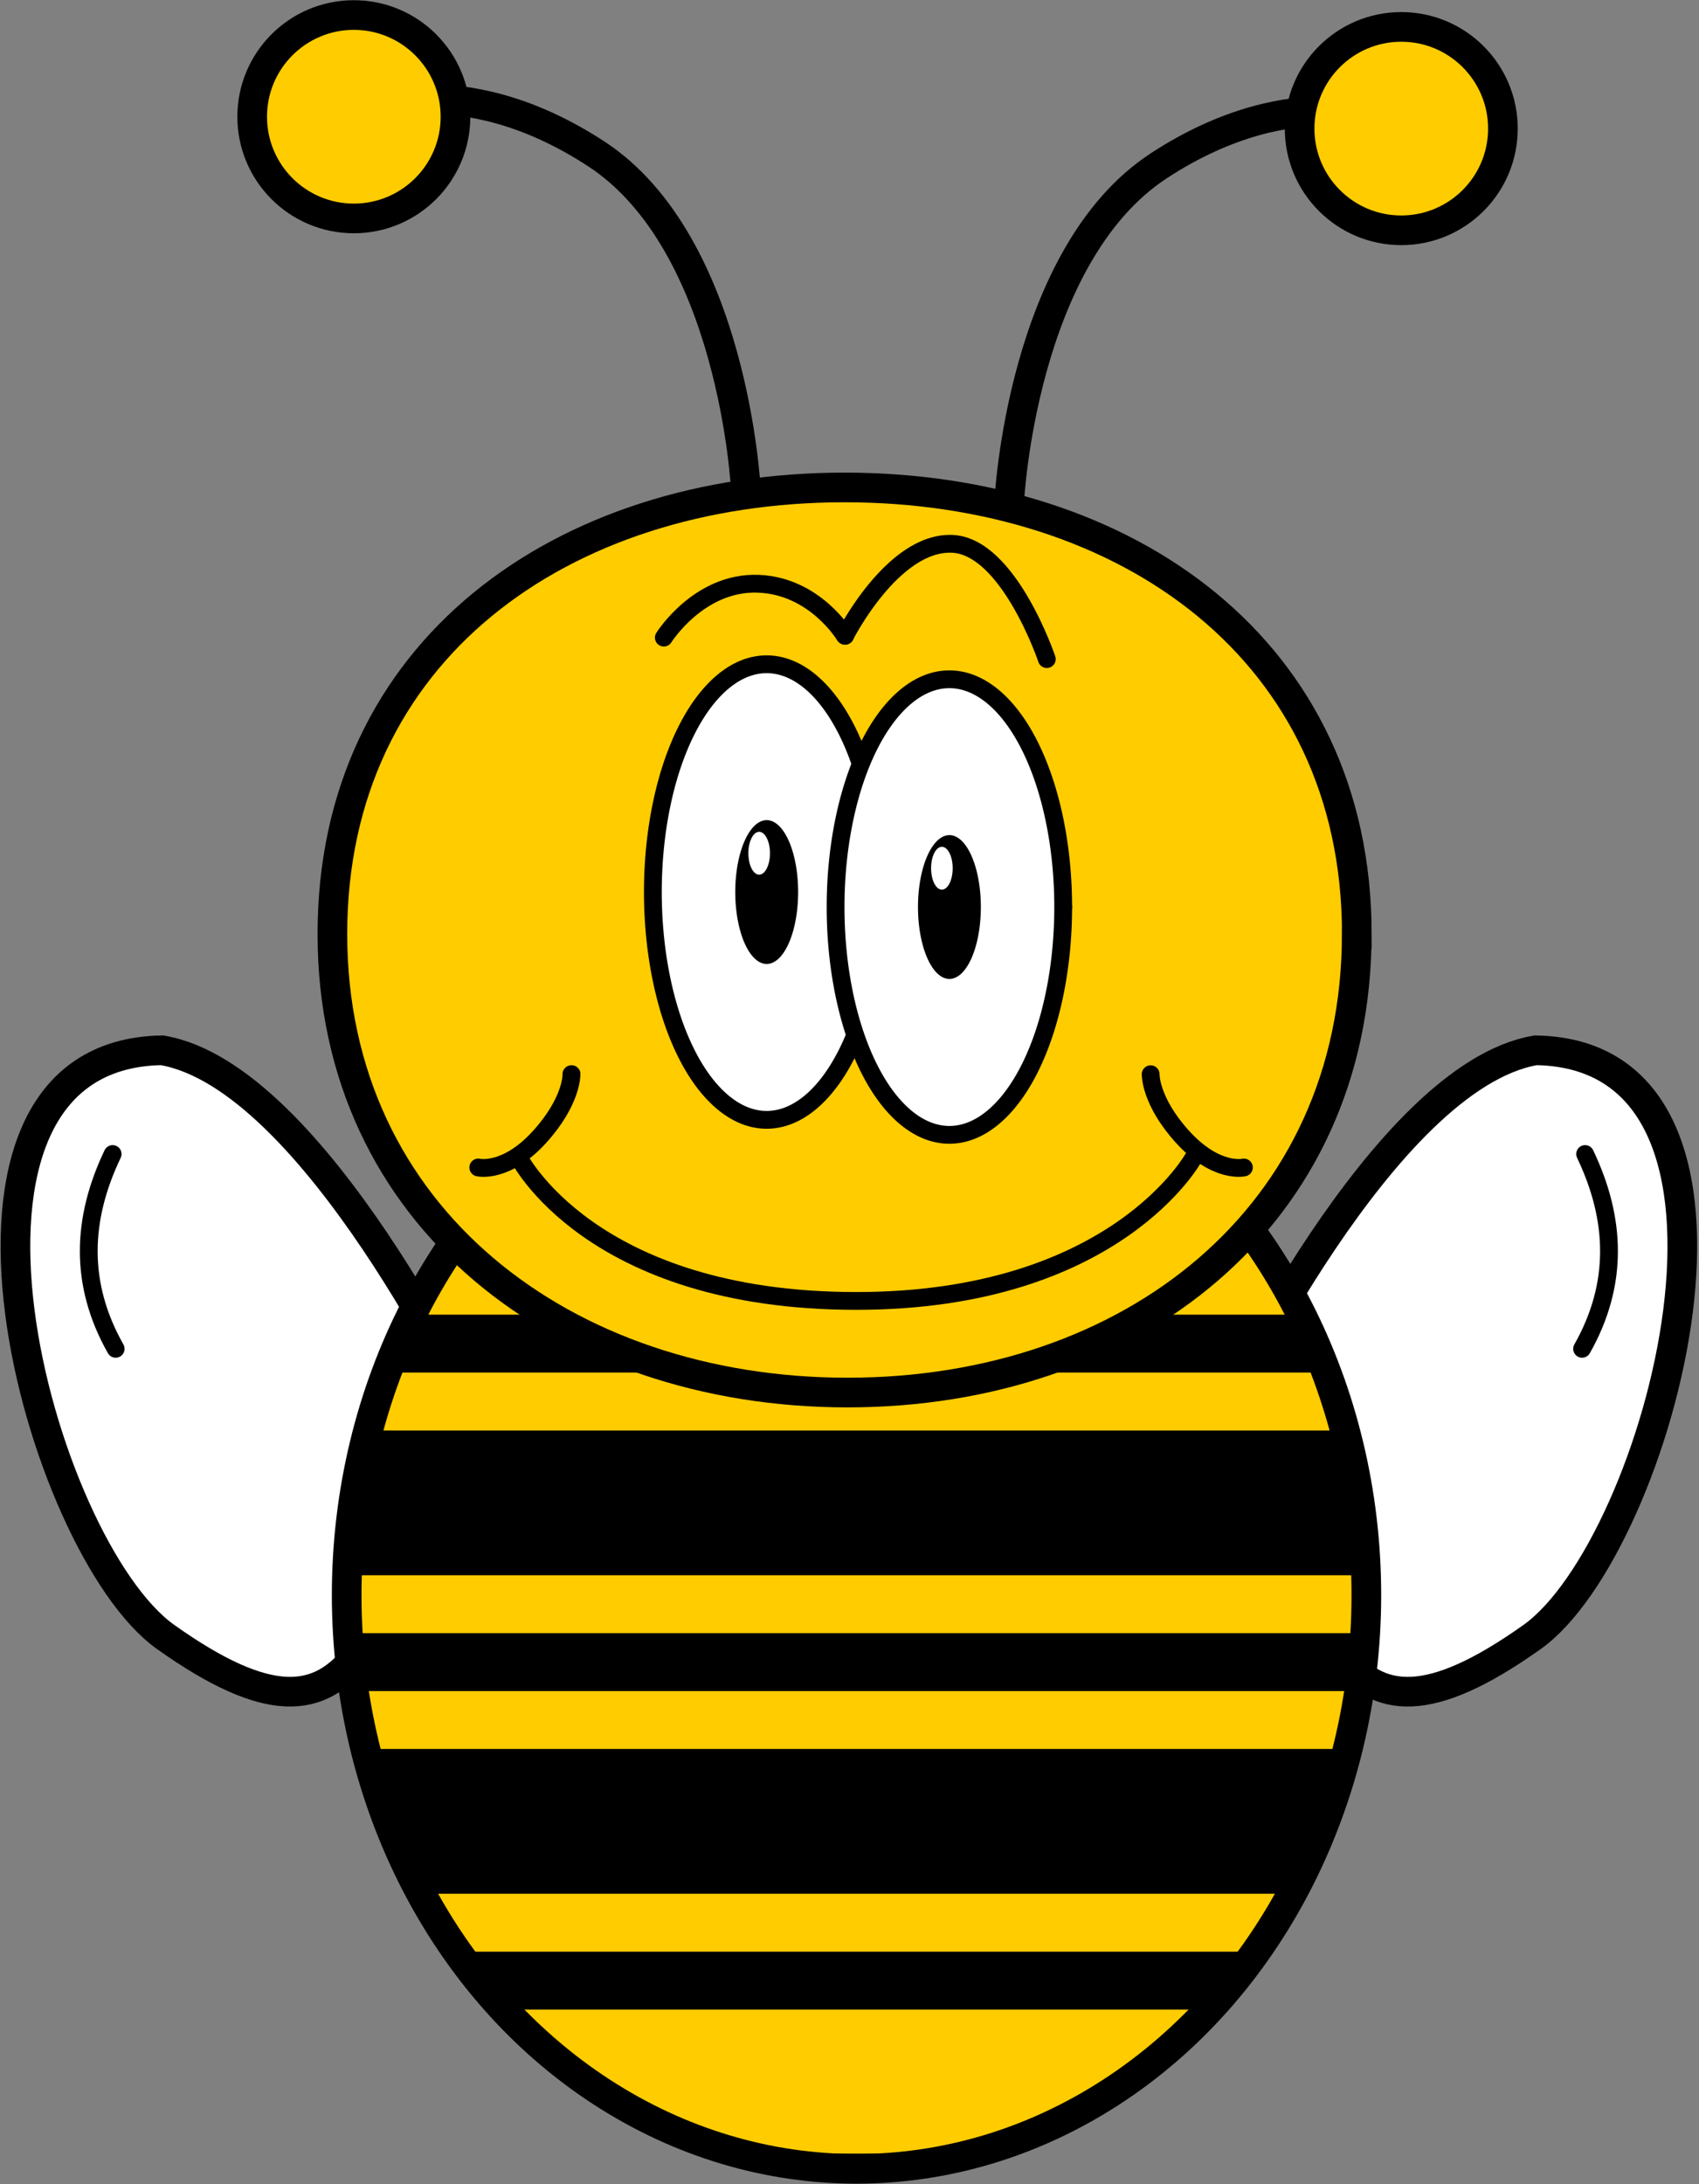
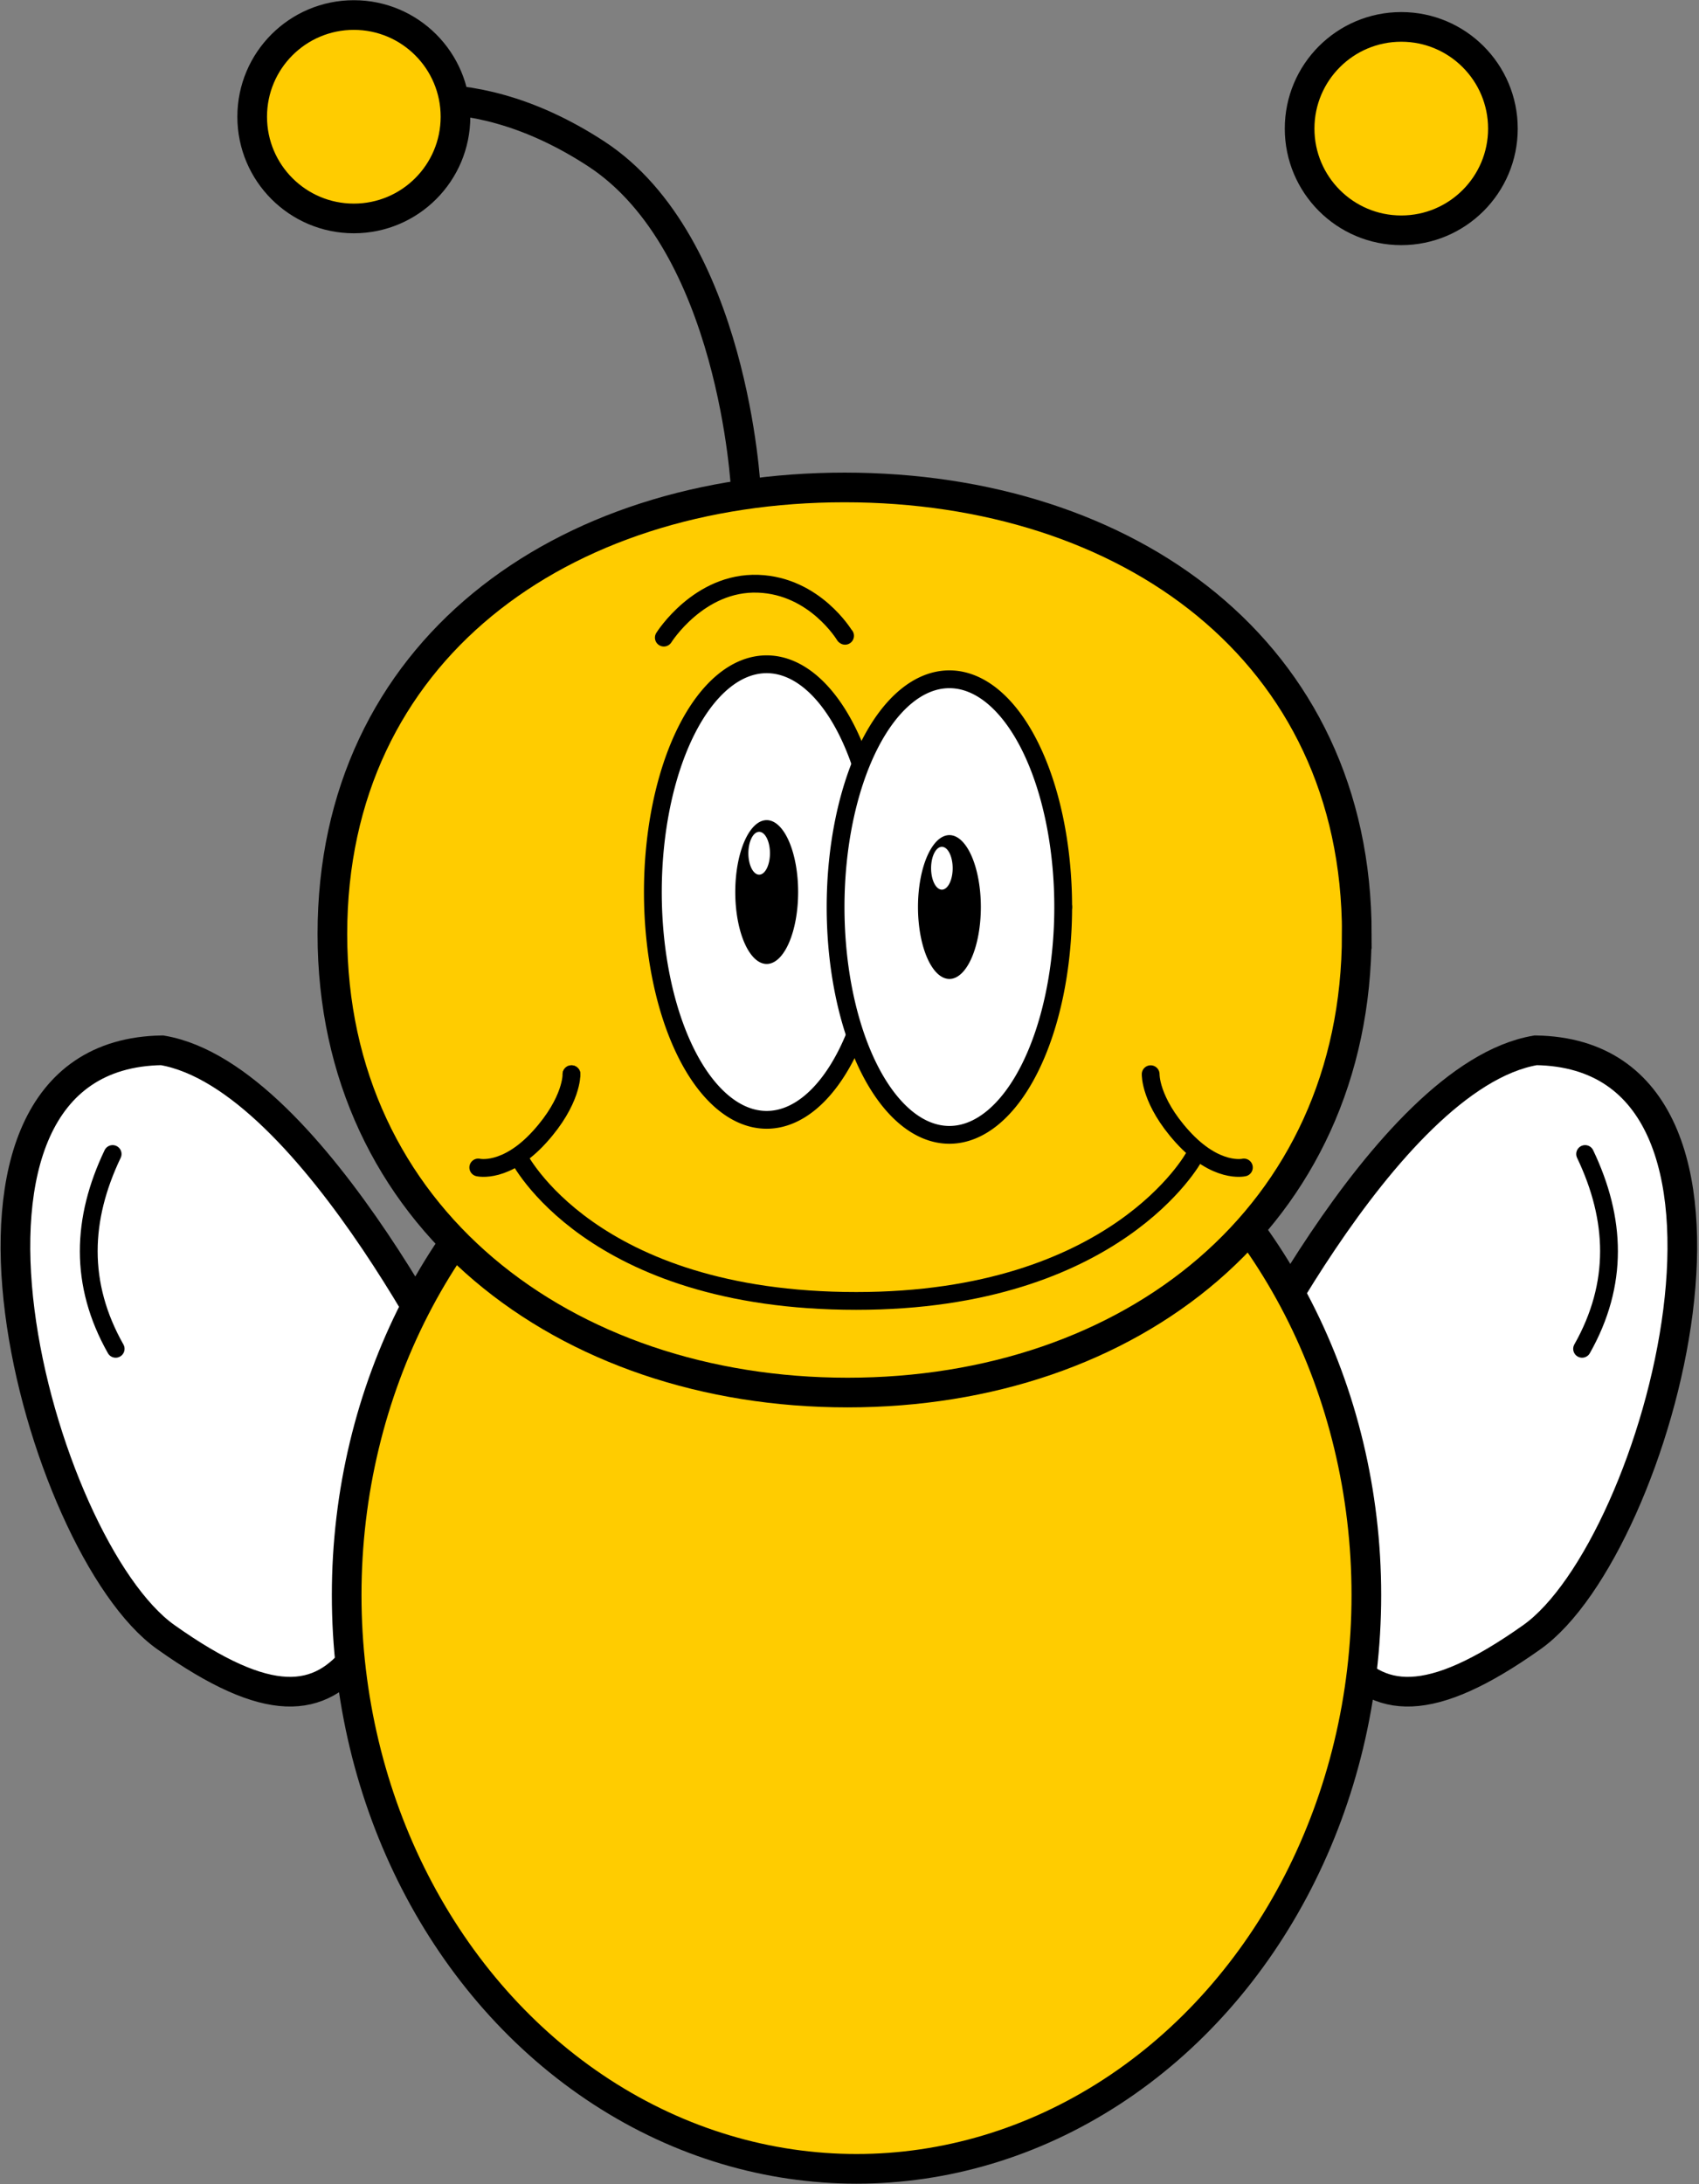
<svg xmlns="http://www.w3.org/2000/svg" xmlns:ns1="http://sodipodi.sourceforge.net/DTD/sodipodi-0.dtd" xmlns:ns2="http://www.inkscape.org/namespaces/inkscape" version="1.1" id="svg4269" viewBox="0 0 467 600" height="600" width="467" ns1:docname="basarbiene-logo-header.svg" ns2:version="0.92.1 r15371">
  <rect x="0" y="0" width="467" height="600" fill="#808080" stroke="none" />
  <ns1:namedview pagecolor="#ffffff" bordercolor="#666666" borderopacity="1" objecttolerance="10" gridtolerance="10" guidetolerance="10" ns2:pageopacity="0" ns2:pageshadow="2" ns2:window-width="1368" ns2:window-height="827" id="namedview35" showgrid="false" fit-margin-top="0" fit-margin-left="0" fit-margin-right="0" fit-margin-bottom="0" ns2:zoom="0.59" ns2:cx="17.317271" ns2:cy="166.81927" ns2:window-x="139" ns2:window-y="242" ns2:window-maximized="0" ns2:current-layer="svg4269" />
  <defs id="defs4271" />
  <g transform="matrix(2.991,0,0,2.991,-2.779,-2545.372)" id="layer1">
    <g id="g4260" transform="matrix(0.545,0,0,0.545,-128.162,753.745)">
      <g id="g4990" transform="translate(-557.143,800)">
        <path id="path4309-5-3-5-0-62-4" d="m 873.86,-383.41 c 0,0 -26.8,-56.75 -52.53,-61.11 -43.33,0.67 -20.86,83.66 0.64,98.9 34.77,24.66 34.29,-4.47 51.89,-37.79 z" style="fill:#ffffff;stroke:#000000;stroke-width:5" ns2:connector-curvature="0" />
        <path id="path5043-6-9-7" d="m 813,-427.04 c -5.23,10.94 -5.68,21.89 0.51,32.83" style="fill:none;stroke:#000000;stroke-width:3;stroke-linecap:round" ns2:connector-curvature="0" />
      </g>
      <g id="g4994" transform="translate(-557.143,800)">
        <path id="path4309-5-3-5-1-8" d="m 1000.43,-383.41 c 0,0 26.8,-56.75 52.53,-61.11 43.33,0.67 20.86,83.66 -0.64,98.9 -34.77,24.66 -34.29,-4.47 -51.89,-37.79 z" style="fill:#ffffff;stroke:#000000;stroke-width:5" ns2:connector-curvature="0" />
        <path id="path5043-2-4" d="m 1061.29,-427.04 c 5.23,10.94 5.68,21.89 -0.51,32.83" style="fill:none;stroke:#000000;stroke-width:3;stroke-linecap:round" ns2:connector-curvature="0" />
      </g>
      <ellipse id="path4312-31" cx="381.29" cy="447.29" rx="85.97" ry="96.7" style="fill:#ffcc00;stroke:#000000;stroke-width:5;stroke-linecap:round" />
-       <path d="m 381.27,350.59 a 85.97,96.7 0 0 0 -28.67,5.64 h 57.31 a 85.97,96.7 0 0 0 -28.64,-5.64 z m -46.54,15.4 a 85.97,96.7 0 0 0 -11.16,9.76 h 115.4 a 85.97,96.7 0 0 0 -11.31,-9.76 z m -28.42,34.04 a 85.97,96.7 0 0 0 -4.28,9.76 h 158.39 a 85.97,96.7 0 0 0 -4.27,-9.76 H 306.3 Z m -7.36,19.52 a 85.97,96.7 0 0 0 -3.5,24.4 h 171.69 a 85.97,96.7 0 0 0 -3.58,-24.4 z m -3.45,34.16 a 85.97,96.7 0 0 0 1.02,9.76 h 169.41 a 85.97,96.7 0 0 0 1.02,-9.76 H 295.49 Z m 2.96,19.52 a 85.97,96.7 0 0 0 9.5,24.4 h 146.59 a 85.97,96.7 0 0 0 9.46,-24.4 H 298.47 Z m 15.47,34.16 a 85.97,96.7 0 0 0 8.05,9.76 h 118.69 a 85.97,96.7 0 0 0 7.84,-9.76 z m 48.09,34.04 a 85.97,96.7 0 0 0 19.26,2.55 85.97,96.7 0 0 0 19.15,-2.55 z" id="path4312-31-16" ns2:connector-curvature="0" style="fill:#000000" />
      <path id="path4223-69-9-5" d="m 465.64,335.88 c 0,47.7 -38.16,77.28 -85.86,77.28 -47.7,0 -86.87,-29.58 -86.87,-77.28 0,-47.7 38.67,-75.26 86.37,-75.26 47.7,0 86.37,27.56 86.37,75.26 z" style="fill:#ffcc00;stroke:#000000;stroke-width:5;stroke-linecap:round" ns2:connector-curvature="0" />
      <path id="path4225-37-3-0" d="m 385.33,328.81 a 19.19,38.39 0 0 1 -19.19,38.39 19.19,38.39 0 0 1 -19.19,-38.39 19.19,38.39 0 0 1 19.19,-38.39 19.19,38.39 0 0 1 19.19,38.39 z m 30.81,2.53 v 0" style="fill:#ffffff;stroke:#000000;stroke-width:3;stroke-linecap:round" ns2:connector-curvature="0" />
      <path id="path4225-3-4-6-3" d="m 416.14,331.34 a 19.19,38.39 0 0 1 -19.19,38.39 19.19,38.39 0 0 1 -19.19,-38.39 19.19,38.39 0 0 1 19.19,-38.39 19.19,38.39 0 0 1 19.19,38.39 z" style="fill:#ffffff;stroke:#000000;stroke-width:3;stroke-linecap:round" ns2:connector-curvature="0" />
      <g id="g5095-2-0" transform="translate(274.945,784.784)">
        <path id="path4258-1-4-6-6" d="m 127.31,-453.45 a 5.3,12.12 0 0 1 -5.3,12.12 5.3,12.12 0 0 1 -5.3,-12.12 5.3,12.12 0 0 1 5.3,-12.12 5.3,12.12 0 0 1 5.3,12.12 z" ns2:connector-curvature="0" style="fill:#000000" />
        <path id="path4350-2-3-1-3" d="m 122.56,-459.99 a 1.82,3.61 0 0 1 -1.82,3.61 1.82,3.61 0 0 1 -1.82,-3.61 1.82,3.61 0 0 1 1.82,-3.61 1.82,3.61 0 0 1 1.82,3.61 z" ns2:connector-curvature="0" style="fill:#ffffff" />
      </g>
      <g id="g4627-0-8-2" transform="translate(118.146,110.633)">
-         <path id="path4515-78-7-0" d="m 288.9,152.32 c 0,0 2.02,-41.42 25.25,-56.57 23.23,-15.15 40.41,-7.07 40.41,-7.07" style="fill:none;stroke:#000000;stroke-width:5" ns2:connector-curvature="0" />
        <circle r="17.14" cy="89.51" cx="355" id="path4610-6-9-6" style="fill:#ffcc00;stroke:#000000;stroke-width:5;stroke-linecap:round" />
      </g>
      <g transform="matrix(-1,0,0,1,651.528,108.633)" id="g4627-9-8-2-1">
        <path id="path4515-2-8-0-5" d="m 288.9,152.32 c 0,0 2.02,-41.42 25.25,-56.57 23.23,-15.15 40.41,-7.07 40.41,-7.07" style="fill:none;stroke:#000000;stroke-width:5" ns2:connector-curvature="0" />
        <circle r="17.14" cy="89.51" cx="355" id="path4610-0-4-2-5" style="fill:#ffcc00;stroke:#000000;stroke-width:5;stroke-linecap:round" />
      </g>
      <path d="m 348.8,285.93 c 0,0 5.92,-9.46 15.93,-9.08 9.56,0.36 14.56,8.72 14.56,8.72 m 0.07,0.05 v 0" id="path4689-31-3-4" style="fill:none;stroke:#000000;stroke-width:3;stroke-linecap:round" ns2:connector-curvature="0" />
-       <path d="m 379.36,285.62 c 0,0 8.02,-15.88 18.03,-15.5 9.56,0.36 15.99,19.43 15.99,19.43" id="path4689-2-4-7-7" style="fill:none;stroke:#000000;stroke-width:3;stroke-linecap:round" ns2:connector-curvature="0" />
      <g transform="translate(244.136,782.259)" id="g5095-8-5-6">
        <path id="path4258-1-4-9-92-5" d="m 127.31,-453.45 a 5.3,12.12 0 0 1 -5.3,12.12 5.3,12.12 0 0 1 -5.3,-12.12 5.3,12.12 0 0 1 5.3,-12.12 5.3,12.12 0 0 1 5.3,12.12 z" ns2:connector-curvature="0" style="fill:#000000" />
        <path id="path4350-2-3-2-2-6" d="m 122.56,-459.99 a 1.82,3.61 0 0 1 -1.82,3.61 1.82,3.61 0 0 1 -1.82,-3.61 1.82,3.61 0 0 1 1.82,-3.61 1.82,3.61 0 0 1 1.82,3.61 z" ns2:connector-curvature="0" style="fill:#ffffff" />
      </g>
      <path d="m 324.29,373.43 c 0,0 12.04,24.29 56.96,24.29 43.86,0 56.96,-24.29 56.96,-24.29" id="path4316" style="fill:none;stroke:#000000;stroke-width:3" ns2:connector-curvature="0" />
      <path d="m 430.89,359.51 c 0,0 -0.14,4.47 5.36,10.54 5.71,6.3 10.36,5.18 10.36,5.18 M 333.23,359.51 v 0" id="path4333" style="fill:none;stroke:#000000;stroke-width:3;stroke-linecap:round;stroke-linejoin:round" ns2:connector-curvature="0" />
      <path d="m 333.23,359.51 c 0,0 0.14,4.47 -5.36,10.54 -5.71,6.3 -10.36,5.18 -10.36,5.18" id="path4333-6" style="fill:none;stroke:#000000;stroke-width:3;stroke-linecap:round;stroke-linejoin:round" ns2:connector-curvature="0" />
    </g>
  </g>
</svg>